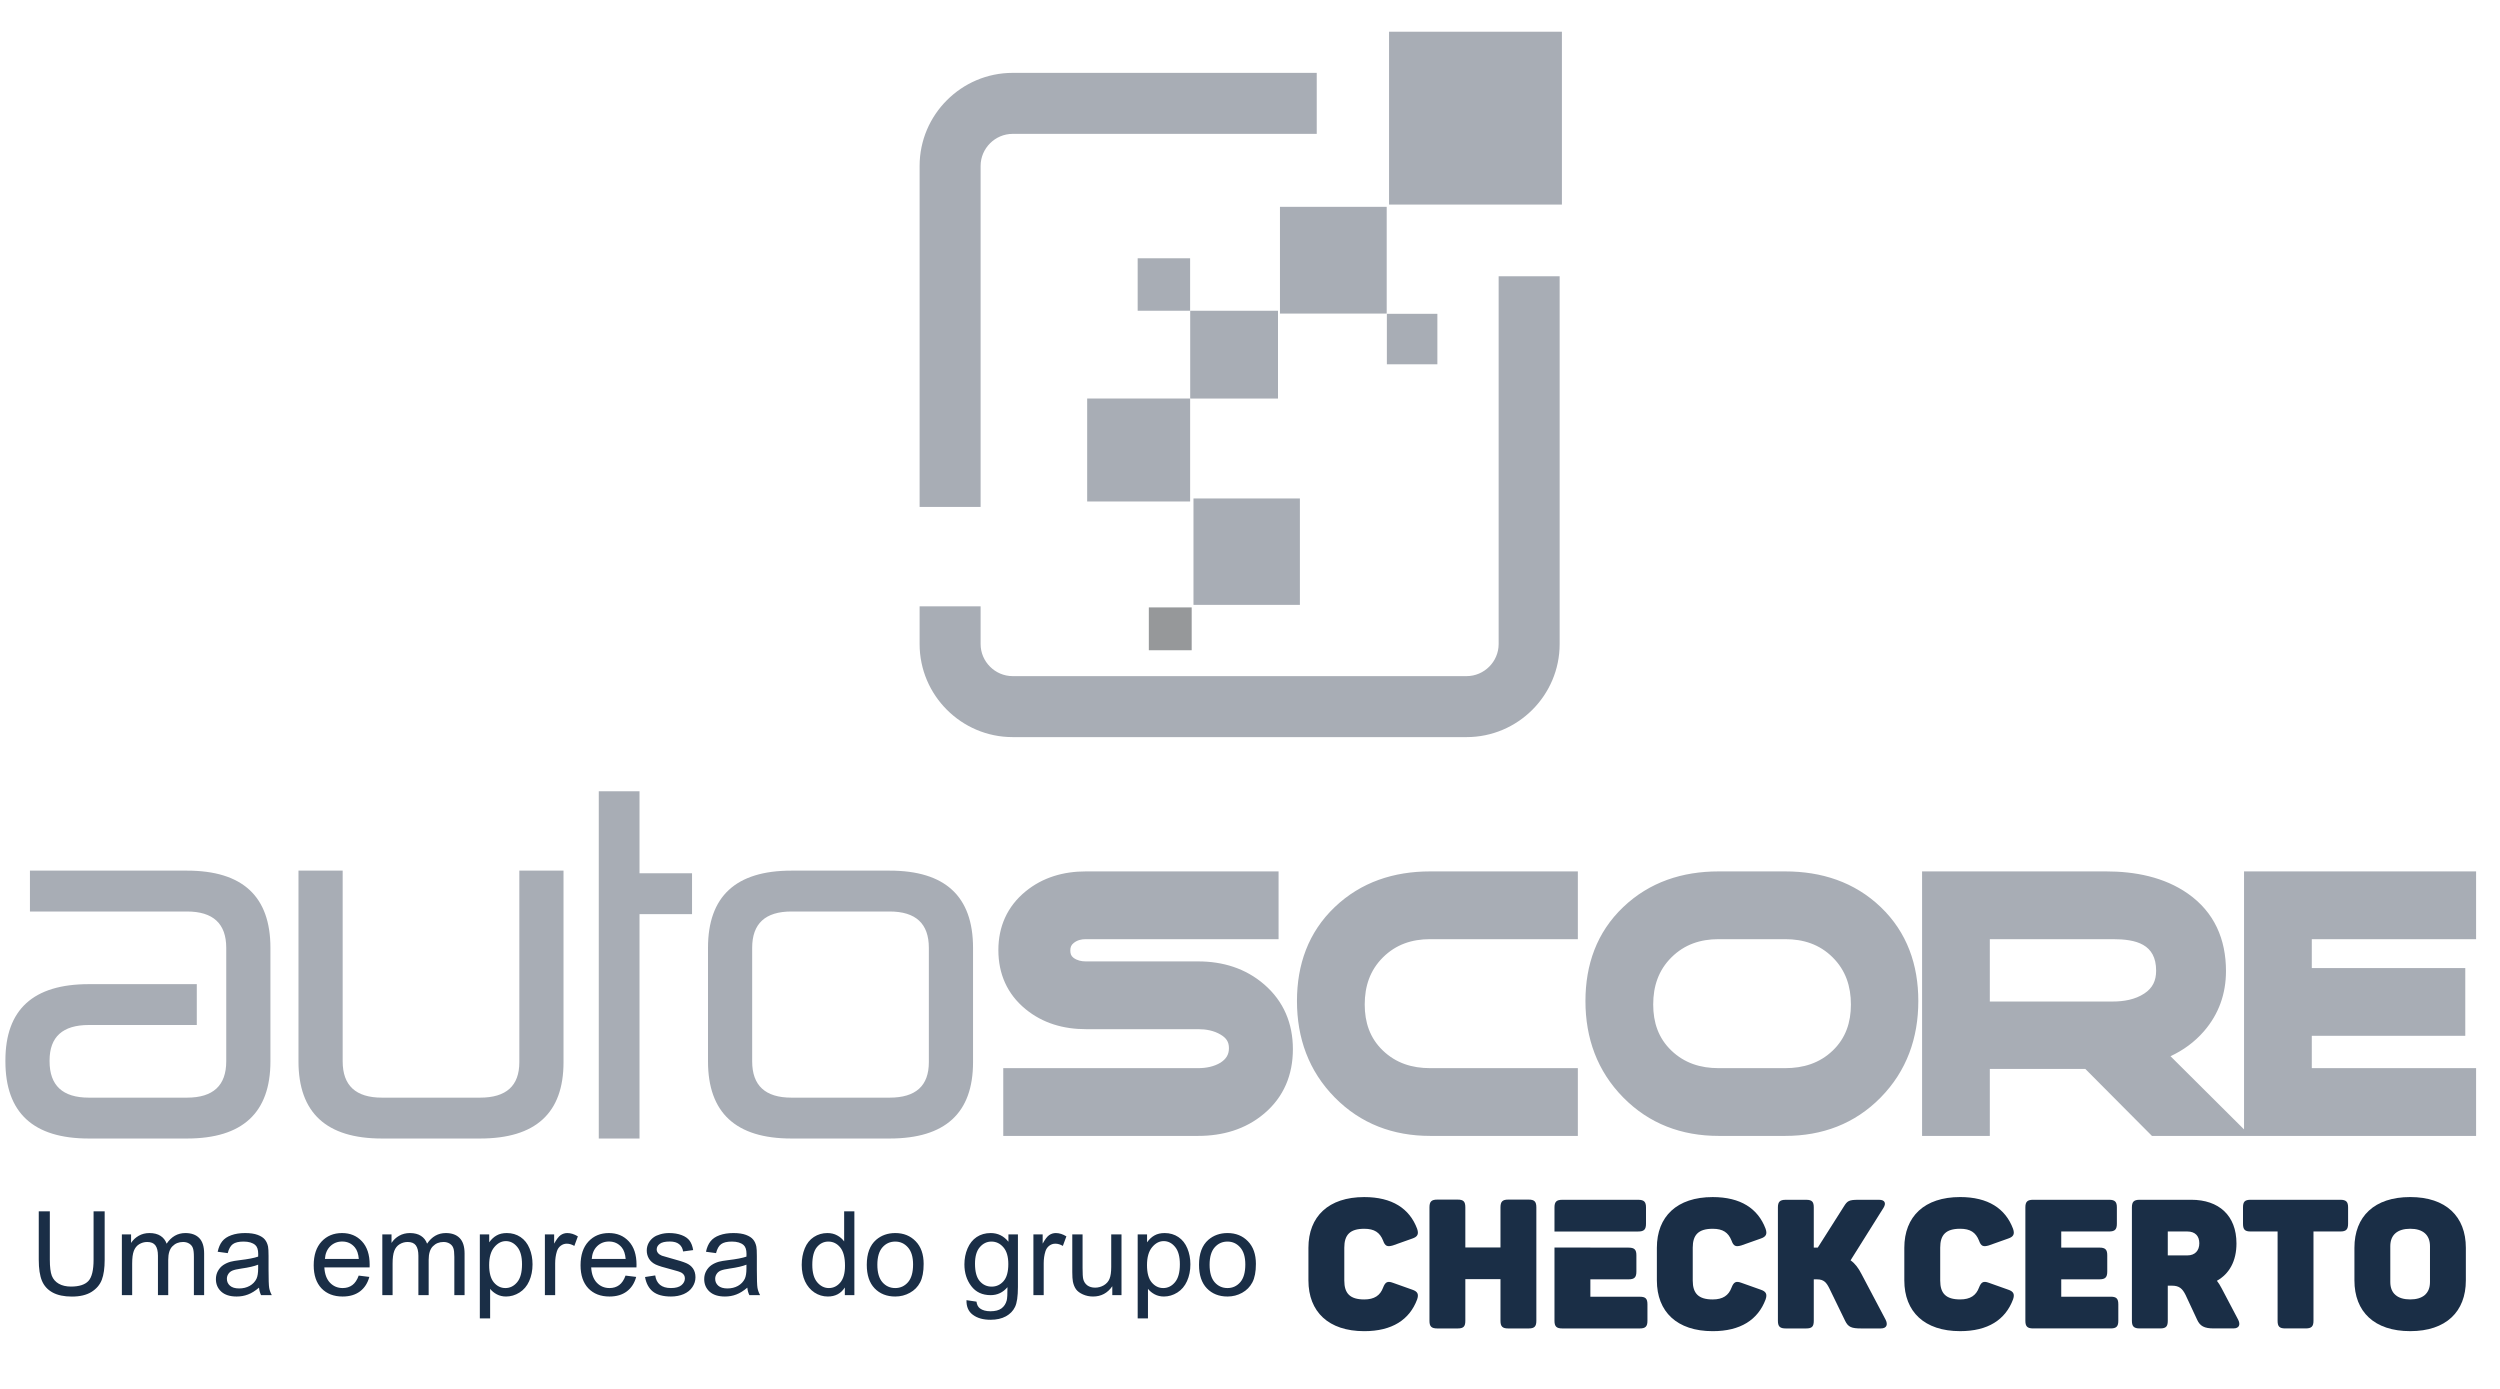
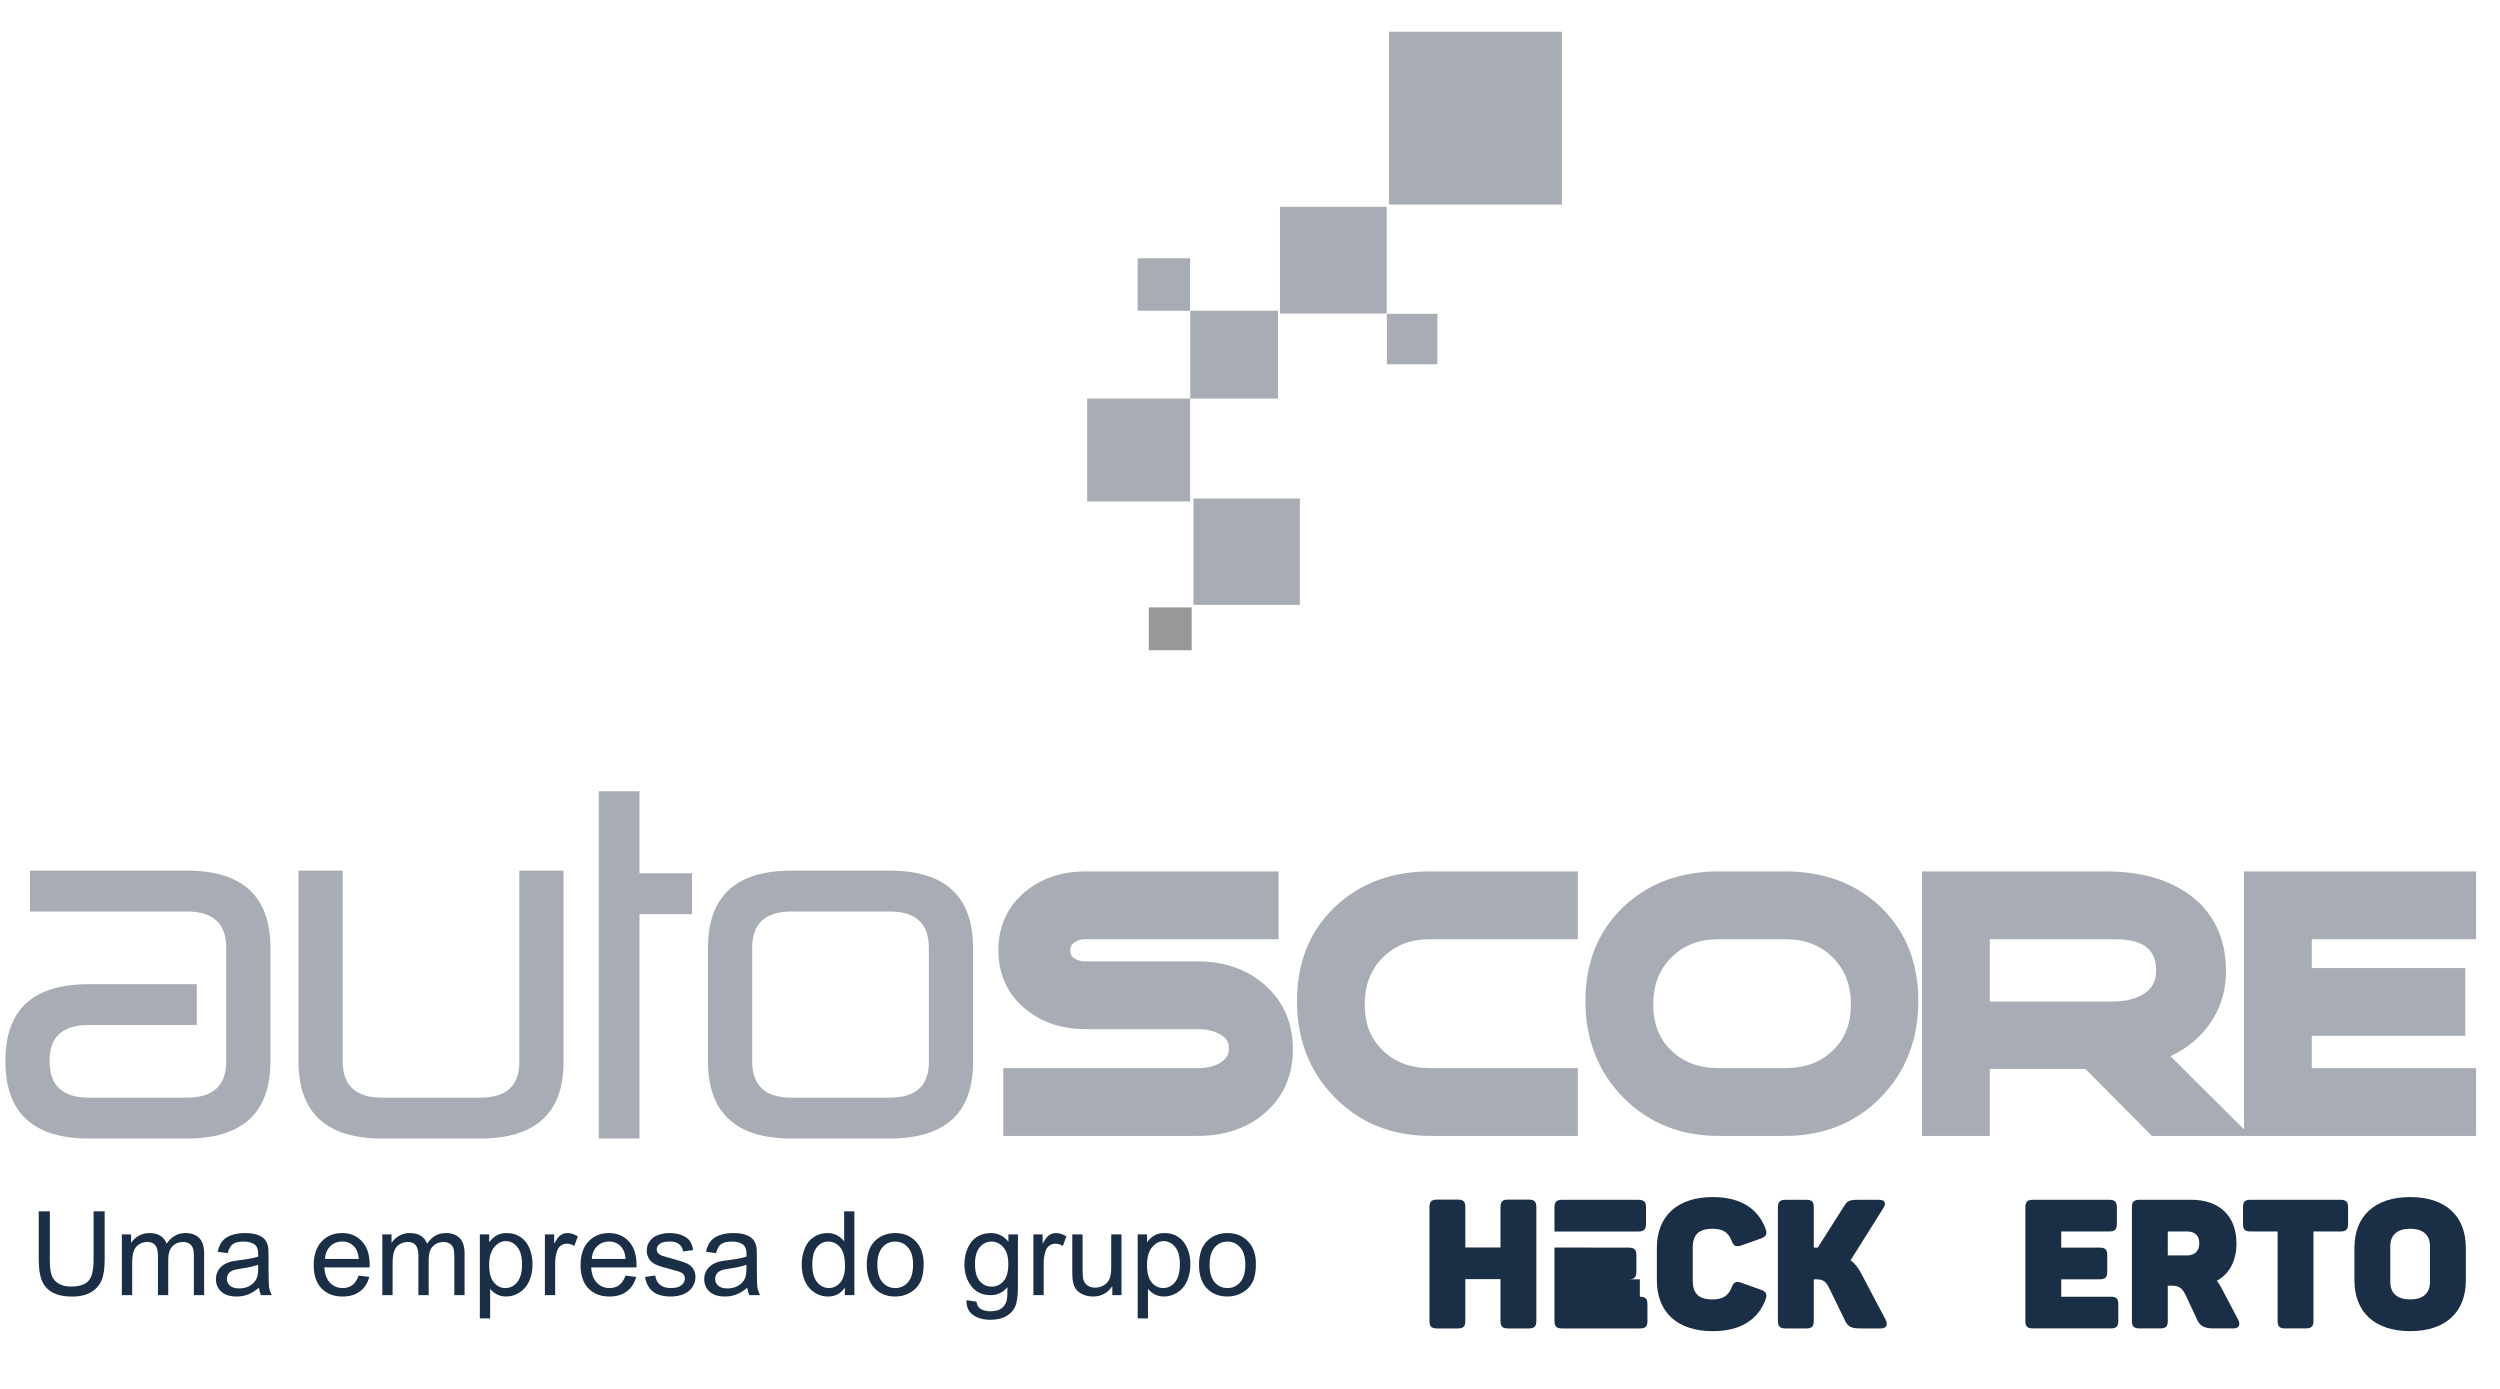
<svg xmlns="http://www.w3.org/2000/svg" width="135" height="75" viewBox="0 0 135 75" fill="none">
-   <path d="M54.683 3.935H71.104V7.229H54.683C54.209 7.229 53.776 7.425 53.463 7.738C53.148 8.054 52.953 8.486 52.953 8.96V27.375H49.659V8.96C49.659 7.576 50.223 6.319 51.134 5.41C52.043 4.5 53.299 3.935 54.683 3.935ZM52.953 32.743V34.78C52.953 35.254 53.148 35.687 53.463 36.001C53.776 36.315 54.209 36.511 54.683 36.511H79.196C79.67 36.511 80.103 36.315 80.417 36.001C80.731 35.687 80.927 35.254 80.927 34.78V14.92H84.221V34.78C84.221 36.163 83.656 37.42 82.746 38.33C81.837 39.239 80.579 39.804 79.196 39.804H54.683C53.299 39.804 52.043 39.239 51.134 38.33C50.223 37.42 49.659 36.163 49.659 34.78V32.743H52.953Z" fill="#A8ADB5" />
  <path d="M64.267 21.52H58.707V27.08H64.267V21.52Z" fill="#A8ADB5" />
  <path d="M69.012 16.781H64.271V21.522H69.012V16.781Z" fill="#A8ADB5" />
  <path d="M84.343 1.713H75.009V11.047H84.343V1.713Z" fill="#A8ADB5" />
  <path d="M64.266 13.947H61.434V16.78H64.266V13.947Z" fill="#A8ADB5" />
  <path d="M77.618 16.946H74.891V19.672H77.618V16.946Z" fill="#A8ADB5" />
  <path d="M64.351 32.8H62.037V35.113H64.351V32.8Z" fill="#96989A" />
  <path d="M74.882 11.169H69.118V16.933H74.882V11.169Z" fill="#A8ADB5" />
  <path d="M70.194 26.917H64.448V32.663H70.194V26.917Z" fill="#A8ADB5" />
  <path fill-rule="evenodd" clip-rule="evenodd" d="M121.178 60.987V47.056H133.709V50.715H124.837V52.274H133.125V55.933H124.837V57.68H133.709V61.339H116.205L112.607 57.722H107.45V61.339H103.792V47.056H113.73C115.281 47.056 116.858 47.353 118.15 48.258C119.573 49.257 120.203 50.715 120.203 52.436C120.203 53.662 119.816 54.761 119.013 55.688C118.503 56.276 117.89 56.717 117.207 57.035L121.178 60.987ZM107.45 54.082H114.088C114.677 54.082 115.289 53.981 115.79 53.652C116.244 53.354 116.431 52.956 116.431 52.417C116.431 50.977 115.35 50.715 114.088 50.715H107.45V54.082ZM69.816 56.656C69.816 58.035 69.328 59.237 68.264 60.135C67.249 60.993 66.012 61.339 64.698 61.339H54.176V57.68H64.698C65.132 57.68 65.557 57.597 65.91 57.382C66.206 57.188 66.363 56.957 66.363 56.599C66.363 56.253 66.21 56.045 65.917 55.871C65.549 55.65 65.123 55.575 64.698 55.575H58.633C57.436 55.575 56.311 55.259 55.376 54.49C54.386 53.676 53.912 52.583 53.912 51.306C53.912 50.035 54.391 48.95 55.376 48.14C56.311 47.372 57.436 47.056 58.633 47.056H69.043V50.715H58.633C58.392 50.715 58.171 50.768 57.981 50.92C57.843 51.029 57.797 51.15 57.797 51.325C57.797 51.491 57.831 51.617 57.966 51.719C58.162 51.866 58.391 51.916 58.633 51.916H64.698C66.028 51.916 67.259 52.286 68.271 53.163C69.322 54.073 69.816 55.271 69.816 56.656ZM85.204 61.339H77.225C75.234 61.339 73.48 60.687 72.077 59.263C70.668 57.832 70.036 56.054 70.036 54.056C70.036 52.099 70.645 50.346 72.074 48.985C73.497 47.627 75.274 47.056 77.225 47.056H85.204V50.715H77.225C76.243 50.715 75.384 51 74.682 51.696C73.977 52.395 73.695 53.26 73.695 54.245C73.695 55.208 73.972 56.054 74.674 56.728C75.382 57.409 76.25 57.68 77.225 57.68H85.204V61.339ZM103.589 54.056C103.589 56.052 102.962 57.83 101.56 59.261C100.157 60.692 98.395 61.339 96.401 61.339H92.803C90.811 61.339 89.057 60.687 87.654 59.263C86.246 57.832 85.614 56.054 85.614 54.056C85.614 52.099 86.223 50.346 87.652 48.985C89.075 47.627 90.851 47.056 92.803 47.056H96.401C98.354 47.056 100.14 47.622 101.563 48.986C102.985 50.35 103.589 52.102 103.589 54.056ZM99.949 54.245C99.949 53.26 99.667 52.395 98.962 51.696C98.257 50.995 97.388 50.715 96.401 50.715H92.803C91.821 50.715 90.962 51 90.26 51.696C89.555 52.395 89.273 53.26 89.273 54.245C89.273 55.208 89.55 56.054 90.252 56.728C90.96 57.409 91.827 57.68 92.803 57.68H96.401C97.38 57.68 98.258 57.413 98.971 56.728C99.672 56.054 99.949 55.208 99.949 54.245Z" fill="#A8ADB5" />
  <path d="M1.617 49.221V47.014H10.097C13.1 47.014 14.603 48.406 14.603 51.182V57.312C14.603 60.088 13.098 61.48 10.097 61.48H4.797C1.796 61.48 0.292 60.09 0.292 57.312V57.263C0.292 54.516 1.793 53.144 4.797 53.144H10.627V55.35H4.797C3.386 55.35 2.677 55.99 2.677 57.263V57.312C2.677 58.617 3.384 59.273 4.797 59.273H10.097C11.511 59.273 12.217 58.619 12.217 57.312V51.182C12.217 49.875 11.508 49.221 10.097 49.221H1.617ZM25.924 59.273C27.338 59.273 28.044 58.635 28.044 57.36V47.014H30.43V57.36C30.43 60.105 28.926 61.48 25.924 61.48H20.624C17.622 61.48 16.118 60.09 16.118 57.312V47.014H18.504V57.312C18.504 58.618 19.211 59.273 20.624 59.273H25.924ZM32.334 42.727H34.534V47.156H37.37V49.362H34.534V61.48H32.334V42.727ZM48.038 59.273C49.452 59.273 50.158 58.635 50.158 57.36V51.182C50.158 49.875 49.452 49.221 48.038 49.221H42.738C41.324 49.221 40.617 49.875 40.617 51.182V57.312C40.617 58.619 41.324 59.273 42.738 59.273H48.038ZM38.232 51.182C38.232 48.403 39.734 47.014 42.738 47.014H48.038C51.042 47.014 52.544 48.403 52.544 51.182V57.36C52.544 60.107 51.042 61.48 48.038 61.48H42.738C39.734 61.48 38.232 60.09 38.232 57.312V51.182Z" fill="#A8ADB5" />
  <path d="M5.053 65.412H5.652V68.027C5.652 68.481 5.6 68.843 5.497 69.11C5.394 69.378 5.208 69.596 4.939 69.765C4.671 69.931 4.319 70.015 3.883 70.015C3.459 70.015 3.112 69.942 2.843 69.796C2.573 69.649 2.381 69.439 2.265 69.163C2.15 68.885 2.093 68.506 2.093 68.027V65.412H2.691V68.024C2.691 68.417 2.727 68.707 2.799 68.894C2.874 69.079 2.999 69.222 3.176 69.323C3.355 69.424 3.573 69.475 3.83 69.475C4.271 69.475 4.585 69.375 4.772 69.175C4.959 68.975 5.053 68.592 5.053 68.024V65.412ZM6.581 69.938V66.659H7.078V67.119C7.181 66.959 7.318 66.83 7.488 66.733C7.659 66.635 7.854 66.585 8.072 66.585C8.315 66.585 8.513 66.636 8.668 66.736C8.824 66.837 8.934 66.978 8.998 67.159C9.257 66.776 9.595 66.585 10.01 66.585C10.335 66.585 10.586 66.676 10.761 66.857C10.935 67.036 11.023 67.313 11.023 67.687V69.938H10.47V67.872C10.47 67.65 10.452 67.491 10.415 67.394C10.38 67.295 10.315 67.216 10.22 67.156C10.126 67.097 10.014 67.067 9.887 67.067C9.656 67.067 9.465 67.144 9.313 67.298C9.16 67.451 9.084 67.695 9.084 68.033V69.938H8.529V67.808C8.529 67.561 8.483 67.375 8.393 67.252C8.302 67.128 8.154 67.067 7.948 67.067C7.792 67.067 7.647 67.108 7.513 67.19C7.381 67.272 7.286 67.393 7.226 67.551C7.166 67.71 7.137 67.938 7.137 68.237V69.938H6.581ZM13.986 69.533C13.78 69.708 13.582 69.832 13.39 69.903C13.201 69.976 12.998 70.012 12.779 70.012C12.419 70.012 12.142 69.924 11.949 69.749C11.755 69.572 11.659 69.347 11.659 69.073C11.659 68.913 11.695 68.766 11.767 68.635C11.841 68.501 11.937 68.394 12.054 68.314C12.173 68.234 12.307 68.173 12.455 68.132C12.564 68.103 12.729 68.075 12.949 68.048C13.398 67.995 13.728 67.931 13.94 67.857C13.942 67.781 13.943 67.732 13.943 67.712C13.943 67.486 13.891 67.326 13.786 67.233C13.644 67.108 13.433 67.045 13.153 67.045C12.892 67.045 12.698 67.091 12.572 67.184C12.449 67.275 12.357 67.436 12.298 67.669L11.755 67.595C11.804 67.362 11.885 67.175 11.998 67.033C12.111 66.889 12.275 66.779 12.489 66.702C12.703 66.624 12.951 66.585 13.233 66.585C13.513 66.585 13.74 66.618 13.915 66.684C14.09 66.75 14.219 66.833 14.301 66.934C14.383 67.033 14.441 67.158 14.474 67.311C14.492 67.405 14.502 67.576 14.502 67.823V68.564C14.502 69.08 14.513 69.408 14.536 69.546C14.56 69.681 14.608 69.812 14.678 69.938H14.097C14.04 69.822 14.003 69.688 13.986 69.533ZM13.94 68.292C13.738 68.374 13.436 68.445 13.033 68.502C12.804 68.535 12.643 68.572 12.548 68.613C12.453 68.654 12.38 68.715 12.329 68.795C12.277 68.874 12.252 68.961 12.252 69.058C12.252 69.206 12.307 69.329 12.418 69.428C12.531 69.527 12.696 69.576 12.912 69.576C13.126 69.576 13.316 69.53 13.483 69.437C13.65 69.343 13.772 69.214 13.851 69.052C13.91 68.926 13.94 68.741 13.94 68.496V68.292ZM19.37 68.882L19.944 68.953C19.853 69.288 19.686 69.549 19.441 69.734C19.196 69.919 18.883 70.012 18.502 70.012C18.023 70.012 17.642 69.864 17.36 69.57C17.08 69.274 16.94 68.859 16.94 68.326C16.94 67.775 17.082 67.347 17.366 67.042C17.65 66.737 18.019 66.585 18.471 66.585C18.91 66.585 19.268 66.734 19.546 67.033C19.824 67.331 19.962 67.751 19.962 68.292C19.962 68.325 19.962 68.374 19.959 68.44H17.515C17.535 68.8 17.637 69.076 17.82 69.268C18.003 69.459 18.232 69.555 18.506 69.555C18.709 69.555 18.883 69.501 19.027 69.394C19.171 69.287 19.285 69.116 19.37 68.882ZM17.546 67.984H19.376C19.351 67.708 19.281 67.501 19.166 67.363C18.989 67.149 18.76 67.042 18.478 67.042C18.223 67.042 18.008 67.127 17.833 67.298C17.66 67.469 17.564 67.698 17.546 67.984ZM20.645 69.938V66.659H21.142V67.119C21.245 66.959 21.381 66.83 21.552 66.733C21.723 66.635 21.918 66.585 22.136 66.585C22.378 66.585 22.577 66.636 22.731 66.736C22.888 66.837 22.998 66.978 23.062 67.159C23.321 66.776 23.659 66.585 24.074 66.585C24.399 66.585 24.649 66.676 24.824 66.857C24.999 67.036 25.087 67.313 25.087 67.687V69.938H24.534V67.872C24.534 67.65 24.516 67.491 24.479 67.394C24.444 67.295 24.379 67.216 24.284 67.156C24.189 67.097 24.078 67.067 23.951 67.067C23.72 67.067 23.529 67.144 23.377 67.298C23.224 67.451 23.148 67.695 23.148 68.033V69.938H22.593V67.808C22.593 67.561 22.547 67.375 22.457 67.252C22.366 67.128 22.218 67.067 22.012 67.067C21.856 67.067 21.711 67.108 21.577 67.19C21.445 67.272 21.349 67.393 21.29 67.551C21.23 67.71 21.2 67.938 21.2 68.237V69.938H20.645ZM25.911 71.194V66.659H26.417V67.085C26.537 66.918 26.671 66.794 26.822 66.712C26.972 66.627 27.154 66.585 27.368 66.585C27.648 66.585 27.895 66.657 28.109 66.801C28.323 66.945 28.484 67.149 28.593 67.412C28.703 67.674 28.757 67.961 28.757 68.274C28.757 68.609 28.696 68.912 28.575 69.181C28.456 69.449 28.281 69.654 28.05 69.799C27.822 69.941 27.581 70.012 27.328 70.012C27.143 70.012 26.976 69.972 26.828 69.894C26.682 69.816 26.561 69.717 26.467 69.598V71.194H25.911ZM26.414 68.317C26.414 68.739 26.5 69.05 26.67 69.252C26.841 69.454 27.048 69.555 27.291 69.555C27.538 69.555 27.749 69.451 27.924 69.243C28.101 69.033 28.189 68.709 28.189 68.271C28.189 67.853 28.103 67.54 27.93 67.332C27.759 67.124 27.554 67.02 27.316 67.02C27.079 67.02 26.869 67.132 26.686 67.354C26.505 67.574 26.414 67.895 26.414 68.317ZM29.424 69.938V66.659H29.924V67.156C30.052 66.924 30.169 66.77 30.276 66.696C30.385 66.622 30.504 66.585 30.634 66.585C30.821 66.585 31.012 66.645 31.205 66.764L31.014 67.28C30.878 67.199 30.742 67.159 30.606 67.159C30.485 67.159 30.376 67.196 30.279 67.27C30.182 67.343 30.113 67.443 30.072 67.573C30.01 67.77 29.979 67.987 29.979 68.221V69.938H29.424ZM33.779 68.882L34.354 68.953C34.263 69.288 34.095 69.549 33.85 69.734C33.605 69.919 33.293 70.012 32.912 70.012C32.432 70.012 32.052 69.864 31.77 69.57C31.49 69.274 31.35 68.859 31.35 68.326C31.35 67.775 31.492 67.347 31.776 67.042C32.06 66.737 32.428 66.585 32.881 66.585C33.319 66.585 33.678 66.734 33.955 67.033C34.233 67.331 34.372 67.751 34.372 68.292C34.372 68.325 34.371 68.374 34.369 68.44H31.924C31.945 68.8 32.047 69.076 32.23 69.268C32.413 69.459 32.641 69.555 32.915 69.555C33.119 69.555 33.293 69.501 33.437 69.394C33.581 69.287 33.695 69.116 33.779 68.882ZM31.955 67.984H33.786C33.761 67.708 33.691 67.501 33.576 67.363C33.399 67.149 33.169 67.042 32.887 67.042C32.632 67.042 32.417 67.127 32.242 67.298C32.069 67.469 31.974 67.698 31.955 67.984ZM34.832 68.959L35.382 68.873C35.412 69.093 35.498 69.261 35.638 69.379C35.78 69.496 35.977 69.555 36.23 69.555C36.486 69.555 36.675 69.503 36.798 69.4C36.922 69.295 36.984 69.173 36.984 69.033C36.984 68.907 36.929 68.809 36.82 68.737C36.744 68.687 36.554 68.624 36.252 68.548C35.844 68.445 35.562 68.357 35.403 68.283C35.247 68.207 35.127 68.103 35.045 67.971C34.965 67.837 34.925 67.69 34.925 67.53C34.925 67.384 34.958 67.249 35.023 67.125C35.091 67 35.183 66.896 35.298 66.814C35.385 66.75 35.502 66.696 35.65 66.653C35.8 66.608 35.961 66.585 36.132 66.585C36.389 66.585 36.614 66.622 36.808 66.696C37.003 66.77 37.147 66.871 37.24 66.999C37.332 67.124 37.396 67.293 37.431 67.505L36.888 67.579C36.863 67.41 36.791 67.279 36.672 67.184C36.554 67.089 36.388 67.042 36.172 67.042C35.916 67.042 35.734 67.084 35.625 67.169C35.516 67.253 35.462 67.352 35.462 67.465C35.462 67.537 35.484 67.602 35.53 67.659C35.575 67.719 35.646 67.769 35.743 67.808C35.798 67.828 35.962 67.876 36.233 67.95C36.627 68.055 36.9 68.141 37.055 68.209C37.211 68.275 37.333 68.371 37.422 68.499C37.51 68.627 37.555 68.785 37.555 68.974C37.555 69.16 37.5 69.335 37.391 69.499C37.284 69.662 37.129 69.788 36.925 69.879C36.721 69.967 36.491 70.012 36.233 70.012C35.807 70.012 35.482 69.923 35.258 69.746C35.036 69.569 34.894 69.307 34.832 68.959ZM40.355 69.533C40.149 69.708 39.95 69.832 39.759 69.903C39.569 69.976 39.366 70.012 39.148 70.012C38.787 70.012 38.511 69.924 38.317 69.749C38.124 69.572 38.027 69.347 38.027 69.073C38.027 68.913 38.063 68.766 38.135 68.635C38.209 68.501 38.305 68.394 38.422 68.314C38.541 68.234 38.675 68.173 38.823 68.132C38.932 68.103 39.097 68.075 39.317 68.048C39.766 67.995 40.096 67.931 40.308 67.857C40.31 67.781 40.311 67.732 40.311 67.712C40.311 67.486 40.259 67.326 40.154 67.233C40.012 67.108 39.801 67.045 39.521 67.045C39.26 67.045 39.066 67.091 38.941 67.184C38.817 67.275 38.726 67.436 38.666 67.669L38.123 67.595C38.172 67.362 38.253 67.175 38.367 67.033C38.48 66.889 38.643 66.779 38.857 66.702C39.071 66.624 39.319 66.585 39.601 66.585C39.881 66.585 40.108 66.618 40.283 66.684C40.458 66.75 40.587 66.833 40.669 66.934C40.752 67.033 40.809 67.158 40.842 67.311C40.861 67.405 40.87 67.576 40.87 67.823V68.564C40.87 69.08 40.881 69.408 40.904 69.546C40.929 69.681 40.976 69.812 41.046 69.938H40.466C40.408 69.822 40.371 69.688 40.355 69.533ZM40.308 68.292C40.106 68.374 39.804 68.445 39.401 68.502C39.172 68.535 39.011 68.572 38.916 68.613C38.821 68.654 38.748 68.715 38.697 68.795C38.645 68.874 38.62 68.961 38.62 69.058C38.62 69.206 38.675 69.329 38.786 69.428C38.9 69.527 39.064 69.576 39.28 69.576C39.494 69.576 39.685 69.53 39.851 69.437C40.018 69.343 40.14 69.214 40.219 69.052C40.278 68.926 40.308 68.741 40.308 68.496V68.292ZM45.621 69.938V69.524C45.413 69.849 45.107 70.012 44.704 70.012C44.443 70.012 44.202 69.94 43.981 69.796C43.763 69.651 43.594 69.451 43.472 69.194C43.353 68.934 43.293 68.637 43.293 68.302C43.293 67.974 43.348 67.678 43.457 67.412C43.566 67.145 43.729 66.94 43.948 66.798C44.166 66.656 44.41 66.585 44.679 66.585C44.877 66.585 45.053 66.627 45.207 66.712C45.361 66.794 45.487 66.902 45.584 67.036V65.412H46.136V69.938H45.621ZM43.864 68.302C43.864 68.721 43.953 69.035 44.13 69.243C44.307 69.451 44.516 69.555 44.756 69.555C44.999 69.555 45.205 69.456 45.374 69.258C45.544 69.059 45.63 68.755 45.63 68.348C45.63 67.899 45.544 67.57 45.371 67.36C45.198 67.15 44.985 67.045 44.732 67.045C44.485 67.045 44.278 67.146 44.111 67.348C43.947 67.549 43.864 67.867 43.864 68.302ZM46.806 68.298C46.806 67.691 46.975 67.242 47.312 66.949C47.594 66.707 47.938 66.585 48.343 66.585C48.794 66.585 49.162 66.733 49.448 67.03C49.734 67.324 49.877 67.731 49.877 68.252C49.877 68.674 49.814 69.006 49.686 69.249C49.561 69.49 49.376 69.677 49.133 69.811C48.893 69.945 48.629 70.012 48.343 70.012C47.884 70.012 47.513 69.864 47.229 69.57C46.947 69.276 46.806 68.852 46.806 68.298ZM47.377 68.298C47.377 68.718 47.469 69.033 47.652 69.243C47.835 69.451 48.066 69.555 48.343 69.555C48.619 69.555 48.849 69.45 49.032 69.24C49.215 69.03 49.306 68.71 49.306 68.28C49.306 67.874 49.214 67.568 49.029 67.36C48.845 67.15 48.617 67.045 48.343 67.045C48.066 67.045 47.835 67.149 47.652 67.357C47.469 67.565 47.377 67.879 47.377 68.298ZM52.19 70.209L52.73 70.289C52.752 70.456 52.815 70.578 52.918 70.654C53.056 70.757 53.244 70.808 53.483 70.808C53.74 70.808 53.939 70.757 54.079 70.654C54.219 70.551 54.313 70.407 54.363 70.222C54.392 70.108 54.405 69.871 54.403 69.508C54.16 69.794 53.858 69.938 53.495 69.938C53.045 69.938 52.696 69.775 52.449 69.45C52.202 69.125 52.078 68.735 52.078 68.28C52.078 67.967 52.135 67.679 52.248 67.415C52.361 67.15 52.525 66.945 52.739 66.801C52.955 66.657 53.208 66.585 53.498 66.585C53.885 66.585 54.204 66.742 54.455 67.054V66.659H54.968V69.493C54.968 70.003 54.915 70.365 54.81 70.576C54.707 70.79 54.543 70.959 54.316 71.083C54.092 71.206 53.815 71.268 53.486 71.268C53.095 71.268 52.779 71.18 52.538 71.002C52.298 70.828 52.181 70.563 52.19 70.209ZM52.65 68.24C52.65 68.67 52.735 68.984 52.906 69.181C53.077 69.379 53.291 69.478 53.548 69.478C53.803 69.478 54.017 69.38 54.19 69.184C54.363 68.987 54.449 68.678 54.449 68.258C54.449 67.857 54.36 67.554 54.181 67.351C54.004 67.147 53.79 67.045 53.538 67.045C53.292 67.045 53.082 67.146 52.909 67.348C52.736 67.547 52.65 67.845 52.65 68.24ZM55.804 69.938V66.659H56.304V67.156C56.432 66.924 56.549 66.77 56.656 66.696C56.765 66.622 56.885 66.585 57.014 66.585C57.202 66.585 57.392 66.645 57.585 66.764L57.394 67.28C57.258 67.199 57.122 67.159 56.987 67.159C56.865 67.159 56.756 67.196 56.659 67.27C56.563 67.343 56.494 67.443 56.453 67.573C56.391 67.77 56.36 67.987 56.36 68.221V69.938H55.804ZM60.064 69.938V69.456C59.809 69.826 59.462 70.012 59.024 70.012C58.831 70.012 58.649 69.975 58.481 69.9C58.314 69.826 58.189 69.734 58.107 69.623C58.027 69.51 57.97 69.372 57.937 69.209C57.915 69.1 57.903 68.927 57.903 68.69V66.659H58.459V68.477C58.459 68.768 58.47 68.963 58.493 69.064C58.528 69.21 58.602 69.325 58.715 69.41C58.828 69.492 58.968 69.533 59.135 69.533C59.302 69.533 59.458 69.491 59.604 69.407C59.75 69.32 59.853 69.204 59.913 69.058C59.975 68.91 60.006 68.695 60.006 68.416V66.659H60.561V69.938H60.064ZM61.435 71.194V66.659H61.941V67.085C62.06 66.918 62.195 66.794 62.345 66.712C62.496 66.627 62.678 66.585 62.892 66.585C63.172 66.585 63.419 66.657 63.633 66.801C63.847 66.945 64.008 67.149 64.117 67.412C64.226 67.674 64.281 67.961 64.281 68.274C64.281 68.609 64.22 68.912 64.099 69.181C63.979 69.449 63.804 69.654 63.574 69.799C63.346 69.941 63.105 70.012 62.852 70.012C62.666 70.012 62.5 69.972 62.352 69.894C62.206 69.816 62.085 69.717 61.99 69.598V71.194H61.435ZM61.938 68.317C61.938 68.739 62.023 69.05 62.194 69.252C62.365 69.454 62.572 69.555 62.815 69.555C63.062 69.555 63.273 69.451 63.447 69.243C63.624 69.033 63.713 68.709 63.713 68.271C63.713 67.853 63.627 67.54 63.454 67.332C63.283 67.124 63.078 67.02 62.839 67.02C62.603 67.02 62.393 67.132 62.21 67.354C62.029 67.574 61.938 67.895 61.938 68.317ZM64.747 68.298C64.747 67.691 64.916 67.242 65.253 66.949C65.535 66.707 65.879 66.585 66.284 66.585C66.735 66.585 67.103 66.733 67.389 67.03C67.675 67.324 67.819 67.731 67.819 68.252C67.819 68.674 67.755 69.006 67.627 69.249C67.501 69.49 67.317 69.677 67.075 69.811C66.834 69.945 66.57 70.012 66.284 70.012C65.825 70.012 65.454 69.864 65.17 69.57C64.888 69.276 64.747 68.852 64.747 68.298ZM65.318 68.298C65.318 68.718 65.41 69.033 65.593 69.243C65.776 69.451 66.007 69.555 66.284 69.555C66.56 69.555 66.79 69.45 66.973 69.24C67.156 69.03 67.247 68.71 67.247 68.28C67.247 67.874 67.155 67.568 66.97 67.36C66.786 67.15 66.558 67.045 66.284 67.045C66.007 67.045 65.776 67.149 65.593 67.357C65.41 67.565 65.318 67.879 65.318 68.298Z" fill="#1A2E46" />
  <path fill-rule="evenodd" clip-rule="evenodd" d="M127.139 67.381V69.142C127.139 70.835 128.215 71.882 130.153 71.882C132.081 71.882 133.156 70.835 133.156 69.142V67.381C133.156 65.688 132.081 64.641 130.153 64.641C128.215 64.641 127.139 65.688 127.139 67.381ZM131.219 67.293V69.23C131.219 69.847 130.828 70.169 130.153 70.169C129.468 70.169 129.076 69.847 129.076 69.23V67.293C129.076 66.676 129.468 66.353 130.153 66.353C130.828 66.353 131.219 66.676 131.219 67.293Z" fill="#1A2E46" />
  <path fill-rule="evenodd" clip-rule="evenodd" d="M118.333 64.788H115.544C115.231 64.788 115.123 64.895 115.123 65.199V71.324C115.123 71.627 115.231 71.735 115.544 71.735H116.65C116.963 71.735 117.06 71.627 117.06 71.324V69.426H117.286C117.687 69.426 117.853 69.592 118.02 69.925L118.645 71.265C118.802 71.608 119.028 71.735 119.546 71.735H120.603C120.926 71.735 120.994 71.519 120.857 71.256L119.976 69.582C119.898 69.426 119.81 69.289 119.713 69.162C120.378 68.79 120.769 68.105 120.769 67.146C120.769 65.629 119.81 64.788 118.333 64.788ZM118.763 67.136C118.763 67.537 118.528 67.792 118.117 67.792H117.06V66.5H118.117C118.538 66.5 118.763 66.744 118.763 67.136Z" fill="#1A2E46" />
  <path fill-rule="evenodd" clip-rule="evenodd" d="M101.819 71.256L100.528 68.811C100.361 68.478 100.175 68.233 99.931 68.057L101.711 65.219C101.868 64.965 101.771 64.789 101.477 64.789H100.352C99.843 64.789 99.755 64.848 99.568 65.151L98.159 67.372H97.944V65.2C97.944 64.897 97.847 64.789 97.534 64.789H96.428C96.115 64.789 96.007 64.897 96.007 65.2V71.325C96.007 71.629 96.115 71.736 96.428 71.736H97.534C97.847 71.736 97.944 71.629 97.944 71.325V69.085H98.12C98.493 69.085 98.629 69.261 98.786 69.574L99.637 71.325C99.803 71.668 99.99 71.736 100.508 71.736H101.565C101.888 71.736 101.956 71.521 101.819 71.256Z" fill="#1A2E46" />
  <path fill-rule="evenodd" clip-rule="evenodd" d="M89.471 67.381V69.143C89.471 70.836 90.557 71.883 92.485 71.883C93.991 71.883 94.931 71.266 95.342 70.17C95.439 69.886 95.371 69.74 95.077 69.642L94.03 69.27C93.737 69.162 93.619 69.231 93.502 69.534C93.345 69.955 93.032 70.17 92.485 70.17C91.712 70.17 91.408 69.838 91.408 69.153V67.372C91.408 66.687 91.712 66.354 92.485 66.354C93.032 66.354 93.326 66.55 93.502 66.99C93.61 67.293 93.727 67.342 94.03 67.254L95.077 66.883C95.371 66.785 95.439 66.638 95.342 66.354C94.931 65.258 93.991 64.642 92.485 64.642C90.557 64.642 89.471 65.689 89.471 67.381Z" fill="#1A2E46" />
-   <path fill-rule="evenodd" clip-rule="evenodd" d="M83.942 67.366V71.325C83.942 71.628 84.05 71.736 84.363 71.736H88.551C88.854 71.736 88.962 71.628 88.962 71.325V70.435C88.962 70.121 88.854 70.024 88.551 70.024H85.88V69.084H87.944C88.257 69.084 88.365 68.977 88.365 68.663V67.783C88.365 67.48 88.257 67.372 87.944 67.372H85.88V67.366H83.942Z" fill="#1A2E46" />
+   <path fill-rule="evenodd" clip-rule="evenodd" d="M83.942 67.366V71.325C83.942 71.628 84.05 71.736 84.363 71.736H88.551C88.854 71.736 88.962 71.628 88.962 71.325V70.435C88.962 70.121 88.854 70.024 88.551 70.024V69.084H87.944C88.257 69.084 88.365 68.977 88.365 68.663V67.783C88.365 67.48 88.257 67.372 87.944 67.372H85.88V67.366H83.942Z" fill="#1A2E46" />
  <path fill-rule="evenodd" clip-rule="evenodd" d="M88.463 64.789H84.363C84.05 64.789 83.942 64.897 83.942 65.2V66.501H88.463C88.776 66.501 88.884 66.394 88.884 66.08V65.2C88.884 64.897 88.776 64.789 88.463 64.789Z" fill="#1A2E46" />
  <path fill-rule="evenodd" clip-rule="evenodd" d="M82.553 64.779H81.438C81.134 64.779 81.026 64.886 81.026 65.199V67.362H79.128V65.199C79.128 64.886 79.03 64.779 78.717 64.779H77.612C77.298 64.779 77.191 64.886 77.191 65.199V71.325C77.191 71.628 77.298 71.736 77.612 71.736H78.717C79.03 71.736 79.128 71.628 79.128 71.325V69.074H81.026V71.325C81.026 71.628 81.134 71.736 81.438 71.736H82.553C82.856 71.736 82.963 71.628 82.963 71.325V65.199C82.963 64.886 82.856 64.779 82.553 64.779Z" fill="#1A2E46" />
-   <path fill-rule="evenodd" clip-rule="evenodd" d="M70.655 67.381V69.143C70.655 70.836 71.741 71.883 73.668 71.883C75.175 71.883 76.115 71.266 76.525 70.17C76.623 69.886 76.555 69.74 76.261 69.642L75.215 69.27C74.921 69.162 74.803 69.231 74.686 69.534C74.529 69.955 74.216 70.17 73.668 70.17C72.895 70.17 72.592 69.838 72.592 69.153V67.372C72.592 66.687 72.895 66.354 73.668 66.354C74.216 66.354 74.509 66.55 74.686 66.99C74.793 67.293 74.911 67.342 75.215 67.254L76.261 66.883C76.555 66.785 76.623 66.638 76.525 66.354C76.115 65.258 75.175 64.642 73.668 64.642C71.741 64.642 70.655 65.689 70.655 67.381Z" fill="#1A2E46" />
  <path fill-rule="evenodd" clip-rule="evenodd" d="M126.376 64.788H121.533C121.219 64.788 121.122 64.895 121.122 65.199V66.079C121.122 66.392 121.219 66.5 121.533 66.5H122.99V71.324C122.99 71.627 123.088 71.735 123.401 71.735H124.507C124.82 71.735 124.928 71.627 124.928 71.324V66.5H126.376C126.689 66.5 126.797 66.392 126.797 66.079V65.199C126.797 64.895 126.689 64.788 126.376 64.788Z" fill="#1A2E46" />
  <path fill-rule="evenodd" clip-rule="evenodd" d="M113.89 64.788H109.79C109.477 64.788 109.37 64.895 109.37 65.199V71.324C109.37 71.627 109.477 71.735 109.79 71.735H113.979C114.281 71.735 114.389 71.627 114.389 71.324V70.433C114.389 70.121 114.281 70.022 113.979 70.022H111.307V69.083H113.372C113.685 69.083 113.792 68.975 113.792 68.662V67.782C113.792 67.478 113.685 67.371 113.372 67.371H111.307V66.5H113.89C114.203 66.5 114.311 66.392 114.311 66.079V65.199C114.311 64.895 114.203 64.788 113.89 64.788Z" fill="#1A2E46" />
-   <path fill-rule="evenodd" clip-rule="evenodd" d="M102.833 67.381V69.142C102.833 70.835 103.92 71.882 105.847 71.882C107.354 71.882 108.293 71.265 108.704 70.169C108.802 69.886 108.734 69.739 108.44 69.641L107.393 69.269C107.1 69.162 106.983 69.23 106.865 69.533C106.708 69.954 106.395 70.169 105.847 70.169C105.074 70.169 104.771 69.837 104.771 69.152V67.371C104.771 66.686 105.074 66.353 105.847 66.353C106.395 66.353 106.689 66.549 106.865 66.989C106.973 67.293 107.089 67.342 107.393 67.254L108.44 66.882C108.734 66.784 108.802 66.637 108.704 66.353C108.293 65.257 107.354 64.641 105.847 64.641C103.92 64.641 102.833 65.688 102.833 67.381Z" fill="#1A2E46" />
</svg>